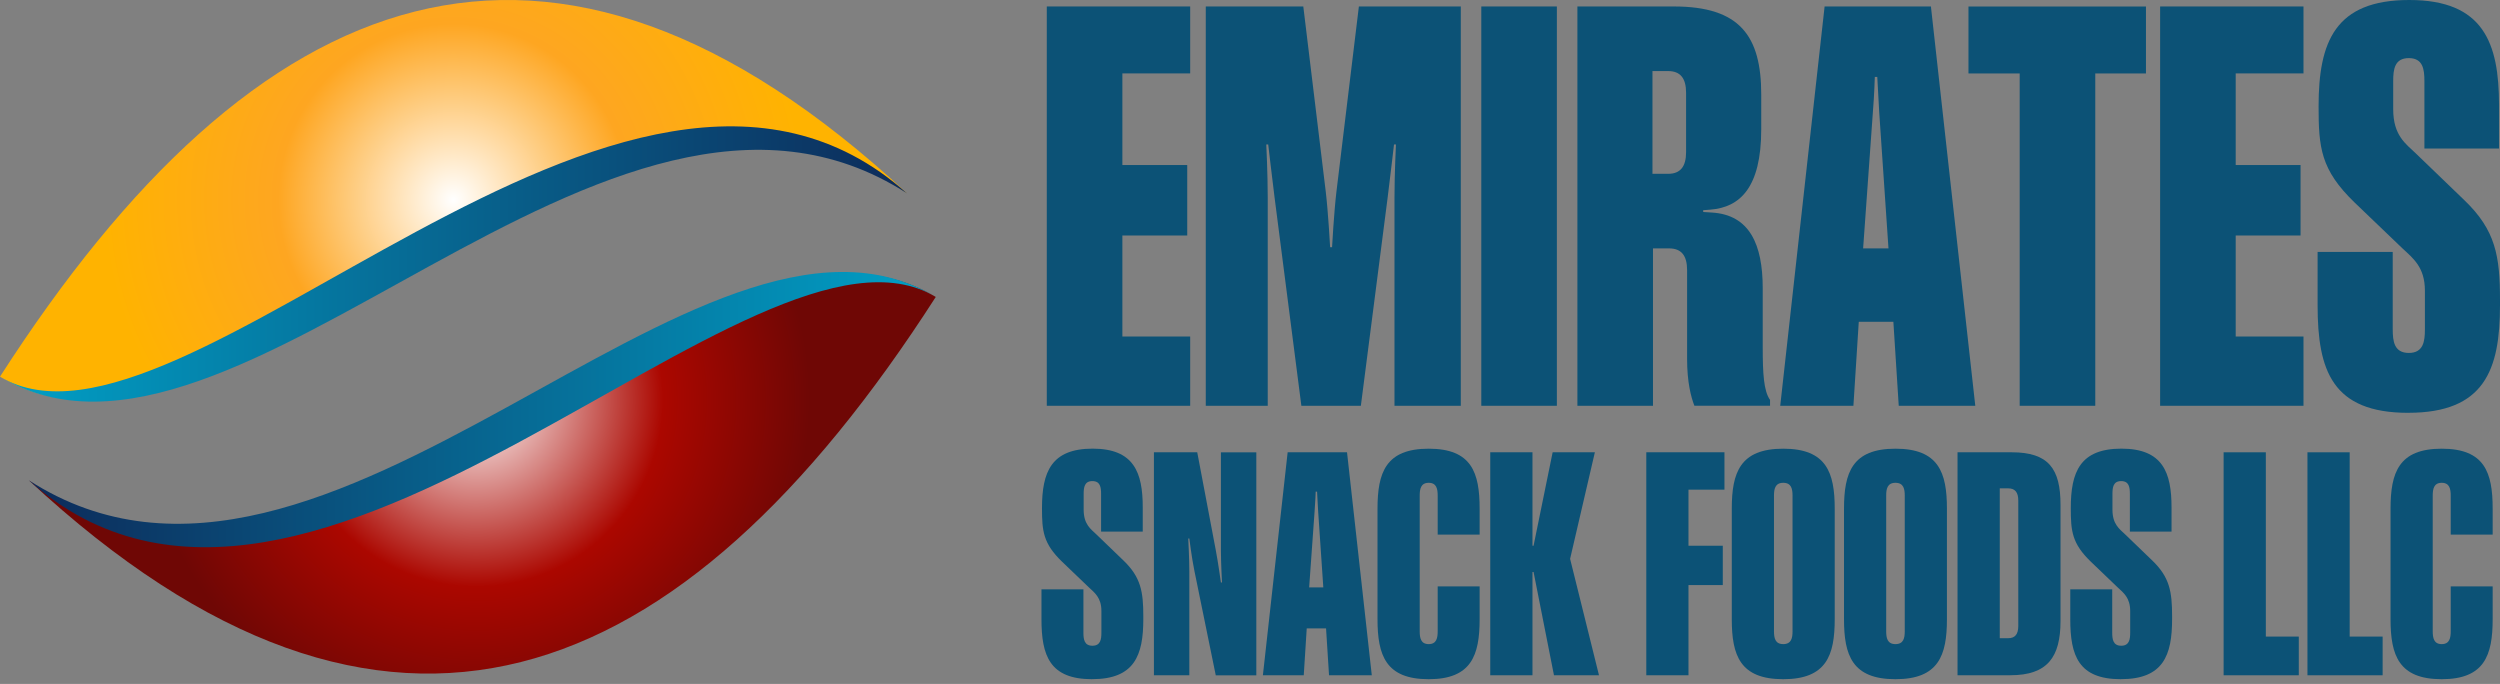
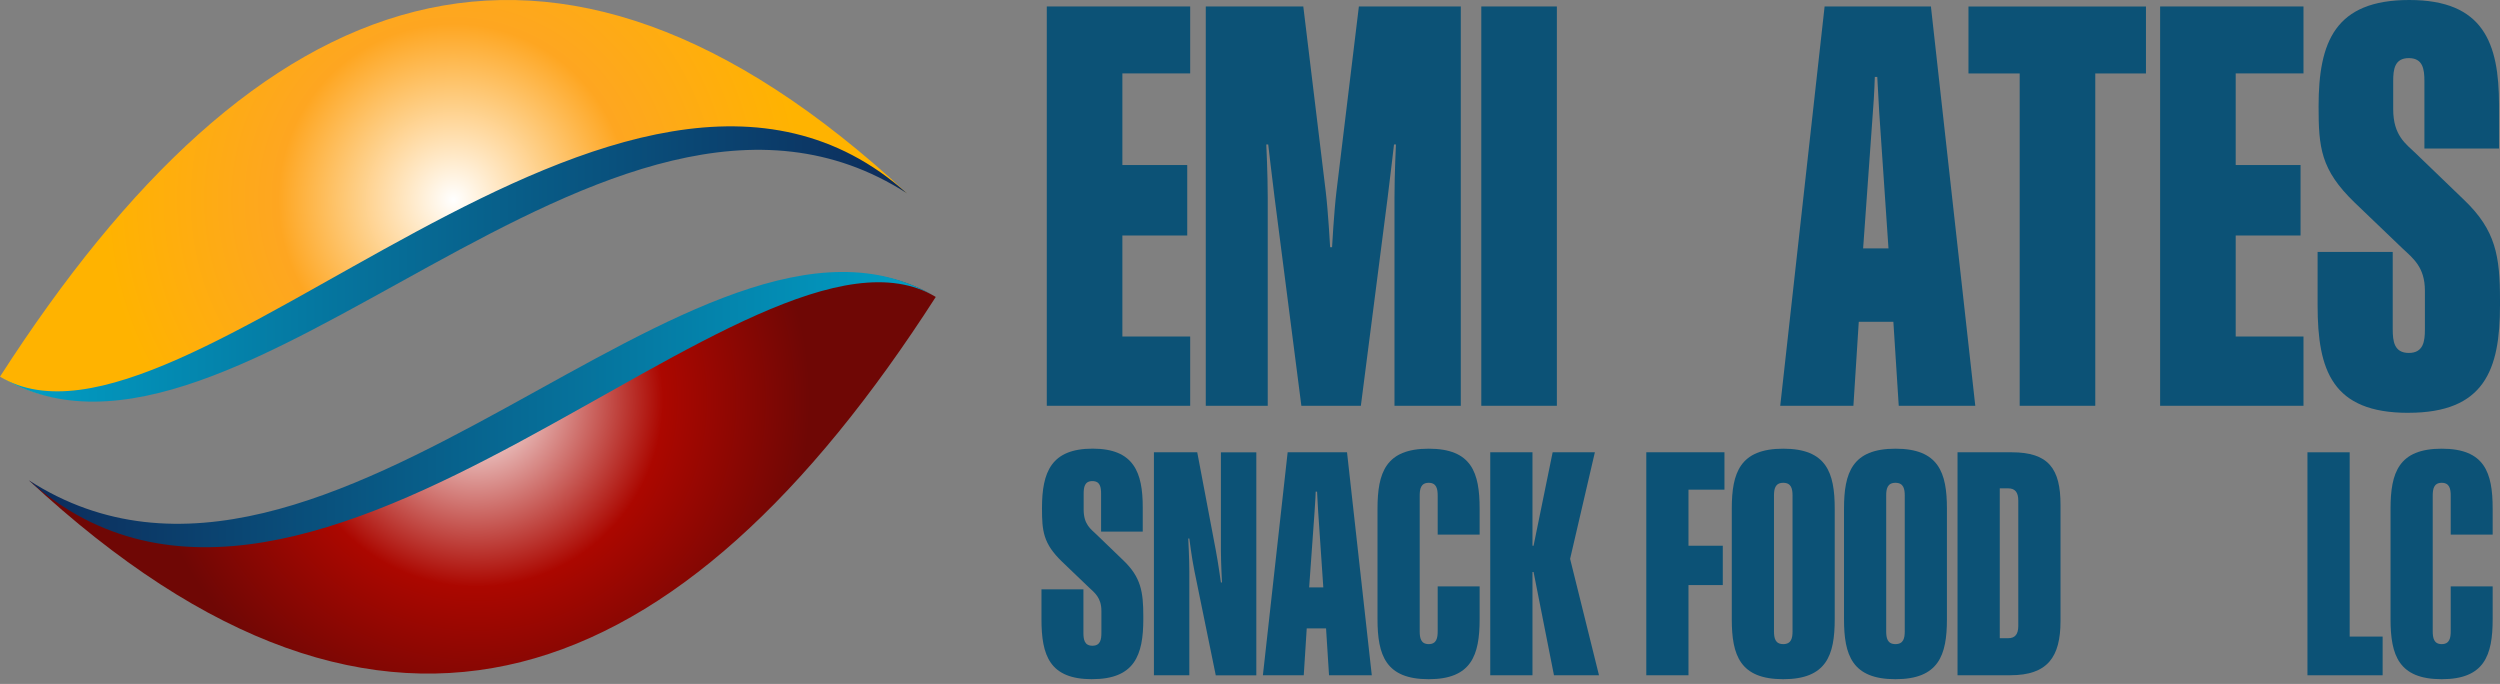
<svg xmlns="http://www.w3.org/2000/svg" width="212" height="58" viewBox="0 0 212 58" fill="none">
  <rect x="0" y="0" width="212" height="58" fill="#808080" stroke="none" />
  <g clip-path="url(#clip0_21816_31585)">
    <path fill-rule="evenodd" clip-rule="evenodd" d="M2.445 40.73C30.193 62.01 58.888 13.004 79.354 25.18C57.739 58.822 32.796 68.915 2.445 40.73Z" fill="url(#paint0_radial_21816_31585)" />
    <path fill-rule="evenodd" clip-rule="evenodd" d="M2.445 40.729C27.823 57.065 59.367 13.148 79.354 25.18C63.977 15.921 26.301 62.013 2.445 40.729Z" fill="url(#paint1_linear_21816_31585)" />
    <path fill-rule="evenodd" clip-rule="evenodd" d="M76.909 16.394C49.158 -4.886 20.466 44.12 0 31.941C21.615 -1.702 46.559 -11.794 76.909 16.394Z" fill="url(#paint2_radial_21816_31585)" />
    <path fill-rule="evenodd" clip-rule="evenodd" d="M76.909 16.394C51.528 0.059 19.987 43.976 0 31.941C15.377 41.2 53.053 -4.893 76.909 16.391V16.394Z" fill="url(#paint3_linear_21816_31585)" />
    <path d="M88.768 34.411V0.549H100.927V6.225H95.177V13.995H100.677V19.97H95.177V28.536H100.927V34.411H88.768Z" fill="#0C5276" />
    <path d="M118.253 34.411V16.733C118.253 14.743 118.376 12.252 118.376 12.252H118.212C118.212 12.252 117.922 14.743 117.675 16.733L115.401 34.411H110.356L108.082 16.733C107.832 14.743 107.545 12.252 107.545 12.252H107.381C107.381 12.252 107.504 14.743 107.504 16.733V34.411H102.25V0.549H110.52L112.422 16.236C112.631 17.979 112.795 20.965 112.795 20.965H112.959C112.959 20.965 113.123 17.976 113.332 16.236L115.233 0.549H123.876V34.411H118.25H118.253Z" fill="#0C5276" />
    <path d="M125.614 34.411V0.549H132.023V34.411H125.614Z" fill="#0C5276" />
-     <path d="M143.685 34.411C143.395 33.663 143.066 32.42 143.066 30.426V22.907C143.066 21.662 142.571 21.064 141.538 21.064H140.173V34.411H133.764V0.549H141.951C147.533 0.549 149.353 3.041 149.353 8.017V10.954C149.353 15.934 147.533 17.578 145.051 17.777L144.431 17.825V17.976L145.177 18.024C148.361 18.223 149.479 20.714 149.479 24.448V29.428C149.479 31.669 149.562 33.161 150.099 33.91V34.407H143.689L143.685 34.411ZM142.98 7.869C142.98 6.623 142.485 6.026 141.452 6.026H140.129V14.74H141.452C142.485 14.74 142.98 14.143 142.98 12.897V7.866V7.869Z" fill="#0C5276" />
    <path d="M161.013 34.411L160.558 27.29H157.624L157.169 34.411H150.964L154.727 0.549H163.742L167.504 34.411H161.013ZM159.357 9.513C159.275 8.02 159.193 6.524 159.193 6.524H158.984C158.984 6.524 158.944 8.017 158.82 9.513L157.993 21.064H160.143L159.357 9.513Z" fill="#0C5276" />
    <path d="M177.679 6.229V34.411H171.269V6.229H166.926V0.552H181.978V6.229H177.679Z" fill="#0C5276" />
    <path d="M183.179 34.411V0.549H195.336V6.225H189.587V13.995H195.087V19.97H189.587V28.536H195.336V34.411H183.179Z" fill="#0C5276" />
    <path d="M204.226 35.008C197.776 35.008 196.533 31.422 196.533 25.896V21.366H202.903V27.938C202.903 28.934 203.025 29.929 204.267 29.929C205.508 29.929 205.632 28.934 205.632 27.938V24.651C205.632 22.66 204.639 21.912 203.729 21.064L199.677 17.18C196.783 14.389 196.616 12.499 196.616 9.012C196.616 3.535 198.021 0 204.307 0C210.594 0 211.918 3.634 211.918 8.912V12.598H205.59V6.87C205.59 5.875 205.467 4.928 204.267 4.928C203.066 4.928 202.943 5.875 202.943 6.87V9.259C202.943 11.5 204.018 12.197 204.844 12.993L208.979 16.977C211.627 19.517 212 21.706 212 25.444V25.893C212 31.37 210.675 35.005 204.226 35.005V35.008Z" fill="#0C5276" />
    <path d="M92.613 57.596C89.011 57.596 88.317 55.595 88.317 52.507V49.977H91.874V53.646C91.874 54.202 91.942 54.758 92.637 54.758C93.331 54.758 93.399 54.202 93.399 53.646V51.81C93.399 50.698 92.845 50.279 92.336 49.809L90.072 47.64C88.454 46.082 88.361 45.025 88.361 43.08C88.361 40.022 89.148 38.045 92.657 38.045C96.166 38.045 96.905 40.077 96.905 43.021V45.08H93.372V41.882C93.372 41.326 93.304 40.797 92.633 40.797C91.963 40.797 91.894 41.326 91.894 41.882V43.217C91.894 44.469 92.496 44.857 92.958 45.303L95.267 47.527C96.744 48.944 96.953 50.17 96.953 52.253V52.503C96.953 55.561 96.214 57.593 92.613 57.593V57.596Z" fill="#0C5276" />
    <path d="M103.096 57.263L101.293 48.447C101.061 47.335 100.855 45.667 100.855 45.667H100.763C100.763 45.667 100.855 47.335 100.855 48.447V57.263H97.853V38.354H101.526L103.096 46.642C103.304 47.726 103.533 49.394 103.533 49.394H103.626C103.626 49.394 103.533 47.726 103.533 46.614V38.357H106.536V57.267H103.096V57.263Z" fill="#0C5276" />
    <path d="M112.702 57.263L112.449 53.286H110.811L110.558 57.263H107.093L109.193 38.354H114.228L116.328 57.263H112.702ZM111.779 43.361C111.734 42.527 111.687 41.693 111.687 41.693H111.57C111.57 41.693 111.546 42.527 111.478 43.361L111.016 49.813H112.217L111.779 43.361Z" fill="#0C5276" />
    <path d="M121.154 57.596C117.504 57.596 116.813 55.565 116.813 52.507V43.138C116.813 40.08 117.508 38.049 121.154 38.049C124.8 38.049 125.473 40.08 125.473 43.138V45.334H121.916V42.026C121.916 41.47 121.824 40.942 121.154 40.942C120.483 40.942 120.391 41.47 120.391 42.026V53.536C120.391 54.092 120.483 54.621 121.154 54.621C121.824 54.621 121.916 54.092 121.916 53.536V49.727H125.473V52.507C125.473 55.565 124.779 57.596 121.154 57.596Z" fill="#0C5276" />
    <path d="M131.777 57.263L130.046 48.505H129.954V57.263H126.373V38.354H129.954V46.278H130.046L131.664 38.354H135.245L133.145 47.39L135.594 57.26H131.784L131.777 57.263Z" fill="#0C5276" />
    <path d="M143.183 41.525V46.278H146.093V49.614H143.183V57.26H139.606V38.351H146.234V41.522H143.186L143.183 41.525Z" fill="#0C5276" />
    <path d="M151.22 57.596C147.546 57.596 146.855 55.565 146.855 52.507V43.138C146.855 40.08 147.551 38.049 151.22 38.049C154.89 38.049 155.584 40.08 155.584 43.138V52.507C155.584 55.565 154.89 57.596 151.22 57.596ZM152.007 42.026C152.007 41.47 151.914 40.942 151.22 40.942C150.527 40.942 150.434 41.47 150.434 42.026V53.536C150.434 54.092 150.527 54.621 151.22 54.621C151.914 54.621 152.007 54.092 152.007 53.536V42.026Z" fill="#0C5276" />
    <path d="M160.735 57.596C157.063 57.596 156.372 55.565 156.372 52.507V43.138C156.372 40.08 157.065 38.049 160.735 38.049C164.405 38.049 165.1 40.08 165.1 43.138V52.507C165.1 55.565 164.405 57.596 160.735 57.596ZM161.523 42.026C161.523 41.47 161.43 40.942 160.735 40.942C160.041 40.942 159.949 41.47 159.949 42.026V53.536C159.949 54.092 160.041 54.621 160.735 54.621C161.43 54.621 161.523 54.092 161.523 53.536V42.026Z" fill="#0C5276" />
    <path d="M170.479 57.263H165.999V38.354H170.595C173.715 38.354 174.731 39.744 174.731 42.801V52.671C174.731 55.729 173.622 57.26 170.483 57.26L170.479 57.263ZM171.15 42.441C171.15 41.745 170.872 41.412 170.295 41.412H169.58V54.12H170.295C170.872 54.12 171.15 53.787 171.15 53.09V42.441Z" fill="#0C5276" />
-     <path d="M179.854 57.596C176.252 57.596 175.559 55.595 175.559 52.507V49.977H179.116V53.646C179.116 54.202 179.183 54.758 179.878 54.758C180.571 54.758 180.64 54.202 180.64 53.646V51.81C180.64 50.698 180.086 50.279 179.577 49.809L177.312 47.64C175.695 46.082 175.603 45.025 175.603 43.08C175.603 40.022 176.389 38.045 179.898 38.045C183.407 38.045 184.146 40.077 184.146 43.021V45.08H180.613V41.882C180.613 41.326 180.545 40.797 179.874 40.797C179.204 40.797 179.136 41.326 179.136 41.882V43.217C179.136 44.469 179.737 44.857 180.2 45.303L182.508 47.527C183.985 48.944 184.194 50.17 184.194 52.253V52.503C184.194 55.561 183.455 57.593 179.854 57.593V57.596Z" fill="#0C5276" />
-     <path d="M188.562 57.263V38.354H192.143V53.982H194.937V57.263H188.562Z" fill="#0C5276" />
    <path d="M195.672 57.263V38.354H199.253V53.982H202.047V57.263H195.672Z" fill="#0C5276" />
    <path d="M207.058 57.596C203.409 57.596 202.718 55.565 202.718 52.507V43.138C202.718 40.08 203.409 38.049 207.058 38.049C210.707 38.049 211.378 40.08 211.378 43.138V45.334H207.821V42.026C207.821 41.47 207.728 40.942 207.058 40.942C206.388 40.942 206.295 41.47 206.295 42.026V53.536C206.295 54.092 206.388 54.621 207.058 54.621C207.728 54.621 207.821 54.092 207.821 53.536V49.727H211.378V52.507C211.378 55.565 210.684 57.596 207.058 57.596Z" fill="#0C5276" />
  </g>
  <defs>
    <radialGradient id="paint0_radial_21816_31585" cx="0" cy="0" r="1" gradientUnits="userSpaceOnUse" gradientTransform="translate(40.392 33.921) rotate(30.675) scale(28.224 28.27)">
      <stop stop-color="white" />
      <stop offset="0.56" stop-color="#AB0700" />
      <stop offset="1" stop-color="#6F0705" />
    </radialGradient>
    <linearGradient id="paint1_linear_21816_31585" x1="79.354" y1="34.734" x2="2.445" y2="34.734" gradientUnits="userSpaceOnUse">
      <stop stop-color="#01A0C6" />
      <stop offset="1" stop-color="#0D2B5A" />
    </linearGradient>
    <radialGradient id="paint2_radial_21816_31585" cx="0" cy="0" r="1" gradientUnits="userSpaceOnUse" gradientTransform="translate(38.456 16.957) scale(29.701 29.802)">
      <stop stop-color="white" />
      <stop offset="0.5" stop-color="#FEA621" />
      <stop offset="1" stop-color="#FFB300" />
    </radialGradient>
    <linearGradient id="paint3_linear_21816_31585" x1="0" y1="22.386" x2="76.909" y2="22.386" gradientUnits="userSpaceOnUse">
      <stop stop-color="#01A0C6" />
      <stop offset="1" stop-color="#0D2B5A" />
    </linearGradient>
    <clipPath id="clip0_21816_31585">
      <rect width="212" height="58" fill="white" />
    </clipPath>
  </defs>
</svg>